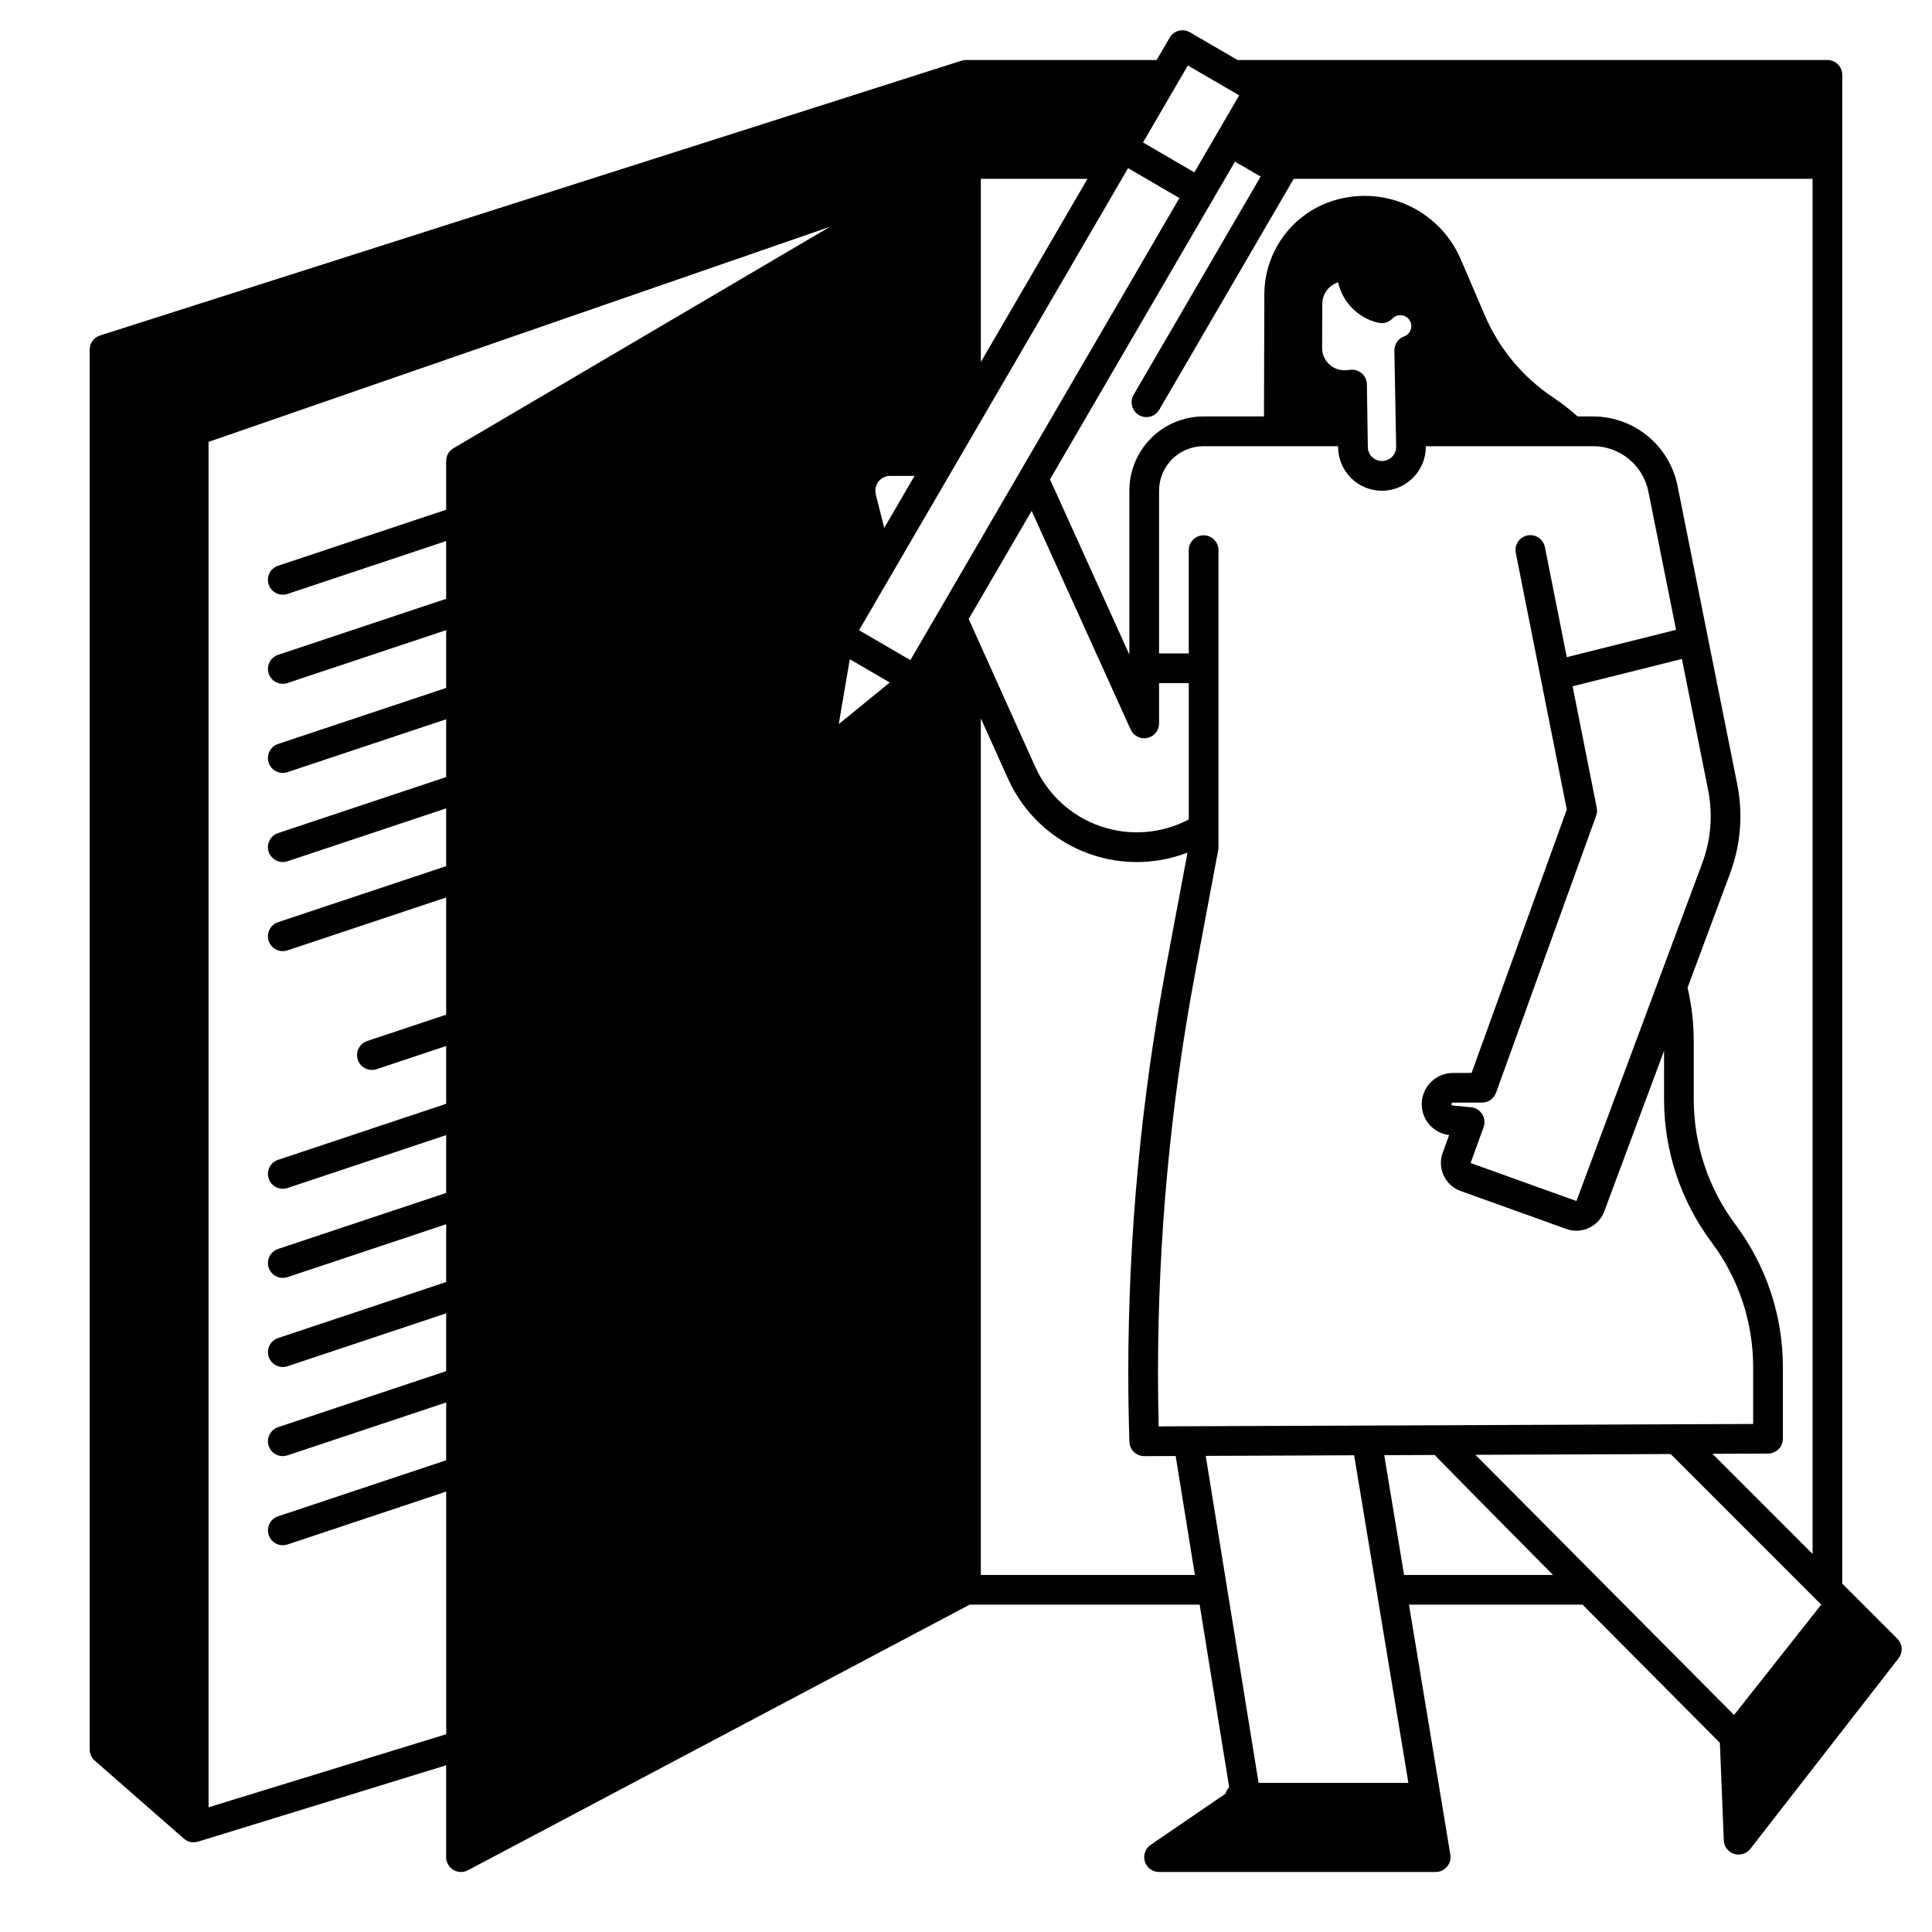
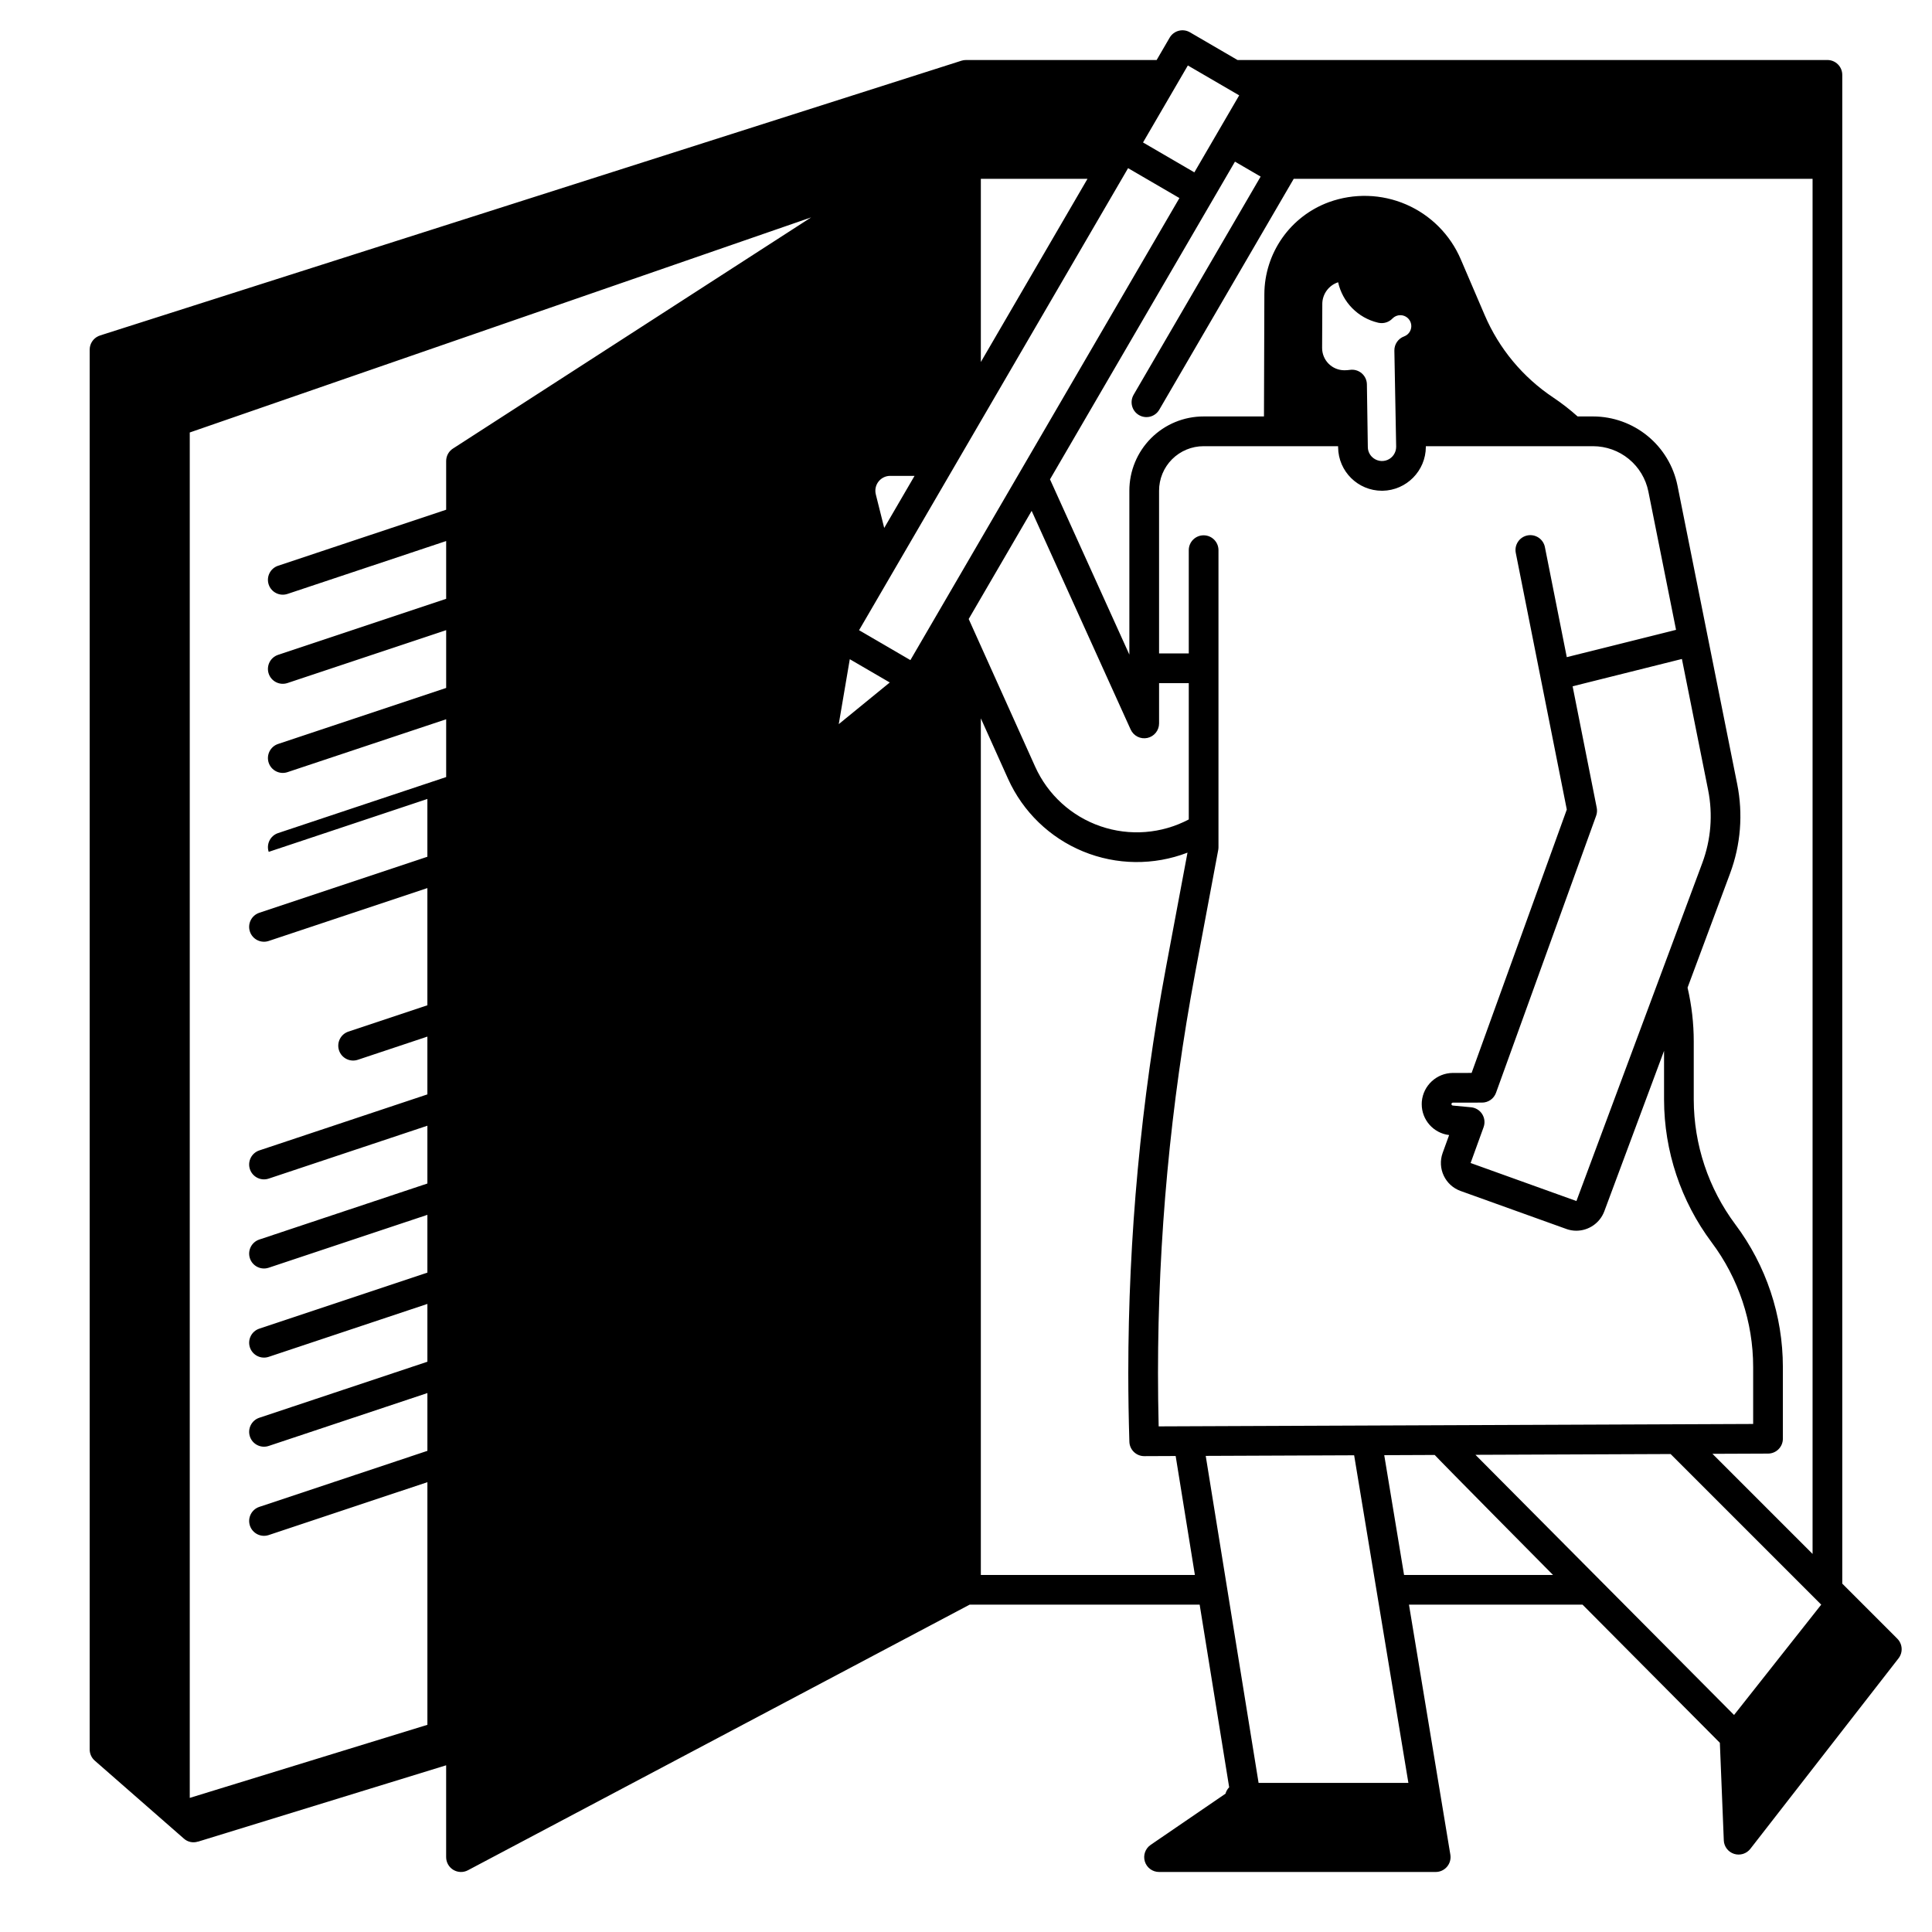
<svg xmlns="http://www.w3.org/2000/svg" fill="#000000" width="800px" height="800px" version="1.1" viewBox="144 144 512 512">
-   <path d="m646.81 578.27-14.59-14.594v-399.84c0-1.043-0.414-2.043-1.152-2.781-0.738-0.738-1.738-1.152-2.781-1.152h-156.33l-12.605-7.34c-1.879-1.094-4.289-0.457-5.383 1.422l-3.445 5.918h-50.527c-0.406 0-0.812 0.062-1.199 0.184l-228.29 72.816v0.012c-0.129 0.039-0.258 0.086-0.383 0.137-1.43 0.629-2.356 2.043-2.356 3.602v370.97c0 1.133 0.488 2.215 1.344 2.961l23.617 20.664c1.012 0.91 2.434 1.211 3.727 0.789l0.023 0.016 65.754-20.234v24.34c0 1.379 0.723 2.66 1.906 3.371 1.184 0.711 2.652 0.754 3.871 0.105l132.96-70.391h60.953l7.82 48.398v0.004c-0.465 0.473-0.801 1.059-0.977 1.699l-19.828 13.562c-1.426 0.977-2.047 2.766-1.539 4.414 0.512 1.648 2.035 2.769 3.762 2.769h73.316c1.156 0 2.254-0.508 3-1.391 0.75-0.879 1.07-2.047 0.883-3.188l-10.969-66.27h45.992l36.398 36.621 1.043 25.836h-0.004c0.062 1.652 1.152 3.086 2.727 3.594 1.574 0.504 3.297-0.027 4.312-1.332l39.273-50.488h-0.004c1.223-1.566 1.082-3.801-0.324-5.203zm-200.97-324.27c0.902 0.527 1.977 0.672 2.988 0.406 1.008-0.27 1.871-0.926 2.394-1.828l35.629-61.191h137.5v364.42l-26.531-26.531 14.742-0.059h-0.004c2.168-0.012 3.922-1.77 3.922-3.938v-19.012c-0.004-13.625-4.422-26.883-12.598-37.785-7.129-9.551-10.992-21.145-11.02-33.062v-15.43c0-4.797-0.551-9.578-1.641-14.254l11.285-30.309-0.004 0.004c2.805-7.539 3.457-15.707 1.883-23.598l-15.832-79.141c-1.043-5.164-3.84-9.809-7.914-13.148s-9.176-5.172-14.445-5.18h-4.109c-2.027-1.816-4.18-3.488-6.441-5.004-8.059-5.363-14.379-12.961-18.188-21.859l-6.34-14.789c-2.789-6.512-7.965-11.707-14.465-14.523-6.5-2.812-13.832-3.031-20.488-0.613-4.988 1.828-9.297 5.137-12.352 9.484-3.055 4.344-4.711 9.52-4.742 14.832l-0.105 32.473h-15.988c-5.223-0.008-10.23 2.062-13.926 5.758-3.691 3.691-5.762 8.699-5.758 13.922v43.434l-21.031-46.445 49.02-84.195 6.801 3.961-33.664 57.824h0.004c-1.094 1.879-0.457 4.285 1.418 5.379zm90.953 185.25c-0.652-1.031-1.746-1.699-2.957-1.812l-4.828-0.453c-0.211-0.023-0.371-0.203-0.363-0.418 0.016-0.199 0.184-0.352 0.383-0.355l7.734-0.012c1.656 0 3.133-1.039 3.695-2.598l26.539-73.426c0.242-0.676 0.297-1.402 0.156-2.106l-6.394-32.195 28.965-7.242 6.949 34.742c1.289 6.457 0.754 13.141-1.539 19.312l-33.363 89.598-28.043-10.078 3.445-9.504h-0.004c0.418-1.148 0.277-2.422-0.375-3.453zm-22.797-176.95v0.129c-0.004 1.508-0.91 2.871-2.301 3.457-1.391 0.582-2.996 0.277-4.078-0.777-0.715-0.695-1.125-1.652-1.129-2.648l-0.246-16.602c-0.016-1.137-0.523-2.207-1.387-2.945-0.867-0.734-2.004-1.059-3.129-0.891-0.488 0.07-0.98 0.105-1.477 0.102-1.566-0.008-3.066-0.637-4.168-1.75-1.102-1.113-1.715-2.621-1.707-4.188l0.051-11.633-0.004 0.004c0.012-2.621 1.703-4.941 4.195-5.754 1.172 5.289 5.262 9.445 10.535 10.699 0.062 0.016 0.125 0.027 0.188 0.039l0.109 0.02c1.305 0.242 2.648-0.188 3.566-1.152 0.543-0.57 1.305-0.891 2.094-0.883h0.016c1.402 0.008 2.598 1.016 2.844 2.394 0.242 1.379-0.535 2.734-1.848 3.223-1.586 0.574-2.629 2.09-2.598 3.773zm-55.203-100.95 13.605 7.922-11.879 20.406-13.605-7.922zm-54.859 30.043h28.262l-28.262 48.543zm39.02-2.828 13.605 7.922-71.293 122.45-13.605-7.922zm-63.156 136.3-13.52 11.039 2.926-17.207zm-2.984-53.242c0.746-0.957 1.891-1.516 3.102-1.512h6.449l-8.039 13.805-2.231-8.914 0.004 0.004c-0.297-1.18-0.031-2.43 0.715-3.383zm-112.64-8.836 0.004-0.004c-1.203 0.707-1.941 2-1.941 3.394v12.906l-44.543 14.848c-2.059 0.688-3.176 2.914-2.488 4.977s2.918 3.176 4.981 2.492l42.051-14.02v15.316l-44.543 14.848c-2.059 0.688-3.176 2.918-2.488 4.981s2.918 3.176 4.981 2.488l42.051-14.016v15.316l-44.543 14.848c-2.059 0.688-3.176 2.918-2.488 4.981s2.918 3.176 4.981 2.488l42.051-14.016v15.316l-44.543 14.848c-2.059 0.688-3.176 2.914-2.488 4.977s2.918 3.18 4.981 2.492l42.051-14.02v15.316l-44.543 14.848c-2.059 0.688-3.176 2.918-2.488 4.981s2.918 3.176 4.981 2.488l42.051-14.016v31.062l-20.926 6.977v-0.004c-2.062 0.688-3.176 2.918-2.488 4.981s2.918 3.176 4.981 2.488l18.434-6.144v15.316l-44.543 14.848c-2.059 0.688-3.176 2.918-2.488 4.981s2.918 3.176 4.981 2.488l42.051-14.016v15.316l-44.543 14.848c-2.059 0.688-3.176 2.918-2.488 4.981s2.918 3.176 4.981 2.488l42.051-14.016v15.316l-44.543 14.848c-2.059 0.688-3.176 2.914-2.488 4.977s2.918 3.18 4.981 2.492l42.051-14.02v15.316l-44.543 14.848c-2.059 0.688-3.176 2.918-2.488 4.981s2.918 3.176 4.981 2.488l42.051-14.016v15.316l-44.543 14.848c-2.059 0.688-3.176 2.918-2.488 4.981s2.918 3.176 4.981 2.488l42.051-14.016v64.305l-62.977 19.367v-361.85l164.67-57zm136.54 45.254 16.684-28.656 26.242 57.957 0.004-0.004c0.766 1.691 2.606 2.617 4.418 2.227s3.106-1.996 3.106-3.848v-10.676h7.871v36.121c-7.211 3.805-15.672 4.461-23.383 1.809-7.711-2.648-13.98-8.367-17.328-15.801zm3.219 253.34v-227.01l7.215 16.035v-0.004c3.93 8.719 11.043 15.602 19.887 19.238 8.84 3.637 18.742 3.75 27.664 0.316l-5.695 30.375c-6.637 35.457-9.984 71.453-9.996 107.53 0 5.953 0.098 12.082 0.289 18.219 0.066 2.125 1.809 3.812 3.934 3.812h0.016l8.316-0.035 5.094 31.523zm47.125-39.375c-0.117-4.769-0.176-9.512-0.176-14.145 0.008-35.586 3.309-71.098 9.859-106.07l6.102-32.543c0.043-0.242 0.066-0.484 0.066-0.727v-78.723c0-2.172-1.762-3.934-3.934-3.934-2.176 0-3.938 1.762-3.938 3.934v27.375h-7.871v-43.117c-0.008-3.133 1.234-6.141 3.449-8.355 2.219-2.215 5.223-3.457 8.359-3.453h35.637l0.004 0.32c0.074 6.371 5.262 11.492 11.633 11.488h0.141c6.348-0.109 11.445-5.273 11.477-11.621v-0.188h44.328c3.449 0.008 6.793 1.203 9.461 3.391 2.664 2.188 4.496 5.227 5.18 8.609l7.336 36.668-28.957 7.238-5.789-29.125c-0.191-1.035-0.793-1.945-1.664-2.535-0.871-0.586-1.941-0.805-2.969-0.598-1.031 0.203-1.938 0.812-2.516 1.691-0.582 0.875-0.785 1.945-0.57 2.977l13.512 67.973-25.227 69.801-4.988 0.008v-0.004c-4.285 0.039-7.84 3.332-8.207 7.602-0.02 0.227-0.023 0.438-0.023 0.664-0.008 4.18 3.113 7.703 7.262 8.195l-1.715 4.731c-1.473 4.094 0.648 8.609 4.746 10.086l28.043 10.074v0.004c0.844 0.301 1.734 0.457 2.629 0.457 3.293-0.004 6.242-2.039 7.41-5.117l15.844-42.555v12.949c0.027 13.621 4.445 26.871 12.594 37.785 7.152 9.539 11.02 21.141 11.02 33.062v15.09zm12.473 7.82 39.332-0.16 14.375 86.82h-39.699zm52.562 31.555-5.254-31.746 13.375-0.055c0.797 0.953 31.352 31.801 31.352 31.801zm87.449 37.109-68.531-68.949 51.719-0.207 39.914 39.914z" />
+   <path d="m646.81 578.27-14.59-14.594v-399.84c0-1.043-0.414-2.043-1.152-2.781-0.738-0.738-1.738-1.152-2.781-1.152h-156.33l-12.605-7.34c-1.879-1.094-4.289-0.457-5.383 1.422l-3.445 5.918h-50.527c-0.406 0-0.812 0.062-1.199 0.184l-228.29 72.816v0.012c-0.129 0.039-0.258 0.086-0.383 0.137-1.43 0.629-2.356 2.043-2.356 3.602v370.97c0 1.133 0.488 2.215 1.344 2.961l23.617 20.664c1.012 0.91 2.434 1.211 3.727 0.789l0.023 0.016 65.754-20.234v24.34c0 1.379 0.723 2.66 1.906 3.371 1.184 0.711 2.652 0.754 3.871 0.105l132.96-70.391h60.953l7.82 48.398v0.004c-0.465 0.473-0.801 1.059-0.977 1.699l-19.828 13.562c-1.426 0.977-2.047 2.766-1.539 4.414 0.512 1.648 2.035 2.769 3.762 2.769h73.316c1.156 0 2.254-0.508 3-1.391 0.75-0.879 1.07-2.047 0.883-3.188l-10.969-66.27h45.992l36.398 36.621 1.043 25.836h-0.004c0.062 1.652 1.152 3.086 2.727 3.594 1.574 0.504 3.297-0.027 4.312-1.332l39.273-50.488h-0.004c1.223-1.566 1.082-3.801-0.324-5.203zm-200.97-324.27c0.902 0.527 1.977 0.672 2.988 0.406 1.008-0.27 1.871-0.926 2.394-1.828l35.629-61.191h137.5v364.42l-26.531-26.531 14.742-0.059h-0.004c2.168-0.012 3.922-1.77 3.922-3.938v-19.012c-0.004-13.625-4.422-26.883-12.598-37.785-7.129-9.551-10.992-21.145-11.02-33.062v-15.43c0-4.797-0.551-9.578-1.641-14.254l11.285-30.309-0.004 0.004c2.805-7.539 3.457-15.707 1.883-23.598l-15.832-79.141c-1.043-5.164-3.84-9.809-7.914-13.148s-9.176-5.172-14.445-5.18h-4.109c-2.027-1.816-4.18-3.488-6.441-5.004-8.059-5.363-14.379-12.961-18.188-21.859l-6.34-14.789c-2.789-6.512-7.965-11.707-14.465-14.523-6.5-2.812-13.832-3.031-20.488-0.613-4.988 1.828-9.297 5.137-12.352 9.484-3.055 4.344-4.711 9.52-4.742 14.832l-0.105 32.473h-15.988c-5.223-0.008-10.23 2.062-13.926 5.758-3.691 3.691-5.762 8.699-5.758 13.922v43.434l-21.031-46.445 49.02-84.195 6.801 3.961-33.664 57.824h0.004c-1.094 1.879-0.457 4.285 1.418 5.379zm90.953 185.25c-0.652-1.031-1.746-1.699-2.957-1.812l-4.828-0.453c-0.211-0.023-0.371-0.203-0.363-0.418 0.016-0.199 0.184-0.352 0.383-0.355l7.734-0.012c1.656 0 3.133-1.039 3.695-2.598l26.539-73.426c0.242-0.676 0.297-1.402 0.156-2.106l-6.394-32.195 28.965-7.242 6.949 34.742c1.289 6.457 0.754 13.141-1.539 19.312l-33.363 89.598-28.043-10.078 3.445-9.504h-0.004c0.418-1.148 0.277-2.422-0.375-3.453zm-22.797-176.95v0.129c-0.004 1.508-0.91 2.871-2.301 3.457-1.391 0.582-2.996 0.277-4.078-0.777-0.715-0.695-1.125-1.652-1.129-2.648l-0.246-16.602c-0.016-1.137-0.523-2.207-1.387-2.945-0.867-0.734-2.004-1.059-3.129-0.891-0.488 0.07-0.98 0.105-1.477 0.102-1.566-0.008-3.066-0.637-4.168-1.75-1.102-1.113-1.715-2.621-1.707-4.188l0.051-11.633-0.004 0.004c0.012-2.621 1.703-4.941 4.195-5.754 1.172 5.289 5.262 9.445 10.535 10.699 0.062 0.016 0.125 0.027 0.188 0.039l0.109 0.02c1.305 0.242 2.648-0.188 3.566-1.152 0.543-0.57 1.305-0.891 2.094-0.883h0.016c1.402 0.008 2.598 1.016 2.844 2.394 0.242 1.379-0.535 2.734-1.848 3.223-1.586 0.574-2.629 2.09-2.598 3.773zm-55.203-100.95 13.605 7.922-11.879 20.406-13.605-7.922zm-54.859 30.043h28.262l-28.262 48.543zm39.02-2.828 13.605 7.922-71.293 122.45-13.605-7.922zm-63.156 136.3-13.52 11.039 2.926-17.207zm-2.984-53.242c0.746-0.957 1.891-1.516 3.102-1.512h6.449l-8.039 13.805-2.231-8.914 0.004 0.004c-0.297-1.18-0.031-2.43 0.715-3.383zm-112.64-8.836 0.004-0.004c-1.203 0.707-1.941 2-1.941 3.394v12.906l-44.543 14.848c-2.059 0.688-3.176 2.914-2.488 4.977s2.918 3.176 4.981 2.492l42.051-14.02v15.316l-44.543 14.848c-2.059 0.688-3.176 2.918-2.488 4.981s2.918 3.176 4.981 2.488l42.051-14.016v15.316l-44.543 14.848c-2.059 0.688-3.176 2.918-2.488 4.981s2.918 3.176 4.981 2.488l42.051-14.016v15.316l-44.543 14.848c-2.059 0.688-3.176 2.914-2.488 4.977l42.051-14.02v15.316l-44.543 14.848c-2.059 0.688-3.176 2.918-2.488 4.981s2.918 3.176 4.981 2.488l42.051-14.016v31.062l-20.926 6.977v-0.004c-2.062 0.688-3.176 2.918-2.488 4.981s2.918 3.176 4.981 2.488l18.434-6.144v15.316l-44.543 14.848c-2.059 0.688-3.176 2.918-2.488 4.981s2.918 3.176 4.981 2.488l42.051-14.016v15.316l-44.543 14.848c-2.059 0.688-3.176 2.918-2.488 4.981s2.918 3.176 4.981 2.488l42.051-14.016v15.316l-44.543 14.848c-2.059 0.688-3.176 2.914-2.488 4.977s2.918 3.18 4.981 2.492l42.051-14.02v15.316l-44.543 14.848c-2.059 0.688-3.176 2.918-2.488 4.981s2.918 3.176 4.981 2.488l42.051-14.016v15.316l-44.543 14.848c-2.059 0.688-3.176 2.918-2.488 4.981s2.918 3.176 4.981 2.488l42.051-14.016v64.305l-62.977 19.367v-361.85l164.67-57zm136.54 45.254 16.684-28.656 26.242 57.957 0.004-0.004c0.766 1.691 2.606 2.617 4.418 2.227s3.106-1.996 3.106-3.848v-10.676h7.871v36.121c-7.211 3.805-15.672 4.461-23.383 1.809-7.711-2.648-13.98-8.367-17.328-15.801zm3.219 253.34v-227.01l7.215 16.035v-0.004c3.93 8.719 11.043 15.602 19.887 19.238 8.84 3.637 18.742 3.75 27.664 0.316l-5.695 30.375c-6.637 35.457-9.984 71.453-9.996 107.53 0 5.953 0.098 12.082 0.289 18.219 0.066 2.125 1.809 3.812 3.934 3.812h0.016l8.316-0.035 5.094 31.523zm47.125-39.375c-0.117-4.769-0.176-9.512-0.176-14.145 0.008-35.586 3.309-71.098 9.859-106.07l6.102-32.543c0.043-0.242 0.066-0.484 0.066-0.727v-78.723c0-2.172-1.762-3.934-3.934-3.934-2.176 0-3.938 1.762-3.938 3.934v27.375h-7.871v-43.117c-0.008-3.133 1.234-6.141 3.449-8.355 2.219-2.215 5.223-3.457 8.359-3.453h35.637l0.004 0.32c0.074 6.371 5.262 11.492 11.633 11.488h0.141c6.348-0.109 11.445-5.273 11.477-11.621v-0.188h44.328c3.449 0.008 6.793 1.203 9.461 3.391 2.664 2.188 4.496 5.227 5.18 8.609l7.336 36.668-28.957 7.238-5.789-29.125c-0.191-1.035-0.793-1.945-1.664-2.535-0.871-0.586-1.941-0.805-2.969-0.598-1.031 0.203-1.938 0.812-2.516 1.691-0.582 0.875-0.785 1.945-0.57 2.977l13.512 67.973-25.227 69.801-4.988 0.008v-0.004c-4.285 0.039-7.84 3.332-8.207 7.602-0.02 0.227-0.023 0.438-0.023 0.664-0.008 4.18 3.113 7.703 7.262 8.195l-1.715 4.731c-1.473 4.094 0.648 8.609 4.746 10.086l28.043 10.074v0.004c0.844 0.301 1.734 0.457 2.629 0.457 3.293-0.004 6.242-2.039 7.41-5.117l15.844-42.555v12.949c0.027 13.621 4.445 26.871 12.594 37.785 7.152 9.539 11.02 21.141 11.02 33.062v15.09zm12.473 7.82 39.332-0.16 14.375 86.82h-39.699zm52.562 31.555-5.254-31.746 13.375-0.055c0.797 0.953 31.352 31.801 31.352 31.801zm87.449 37.109-68.531-68.949 51.719-0.207 39.914 39.914z" />
</svg>